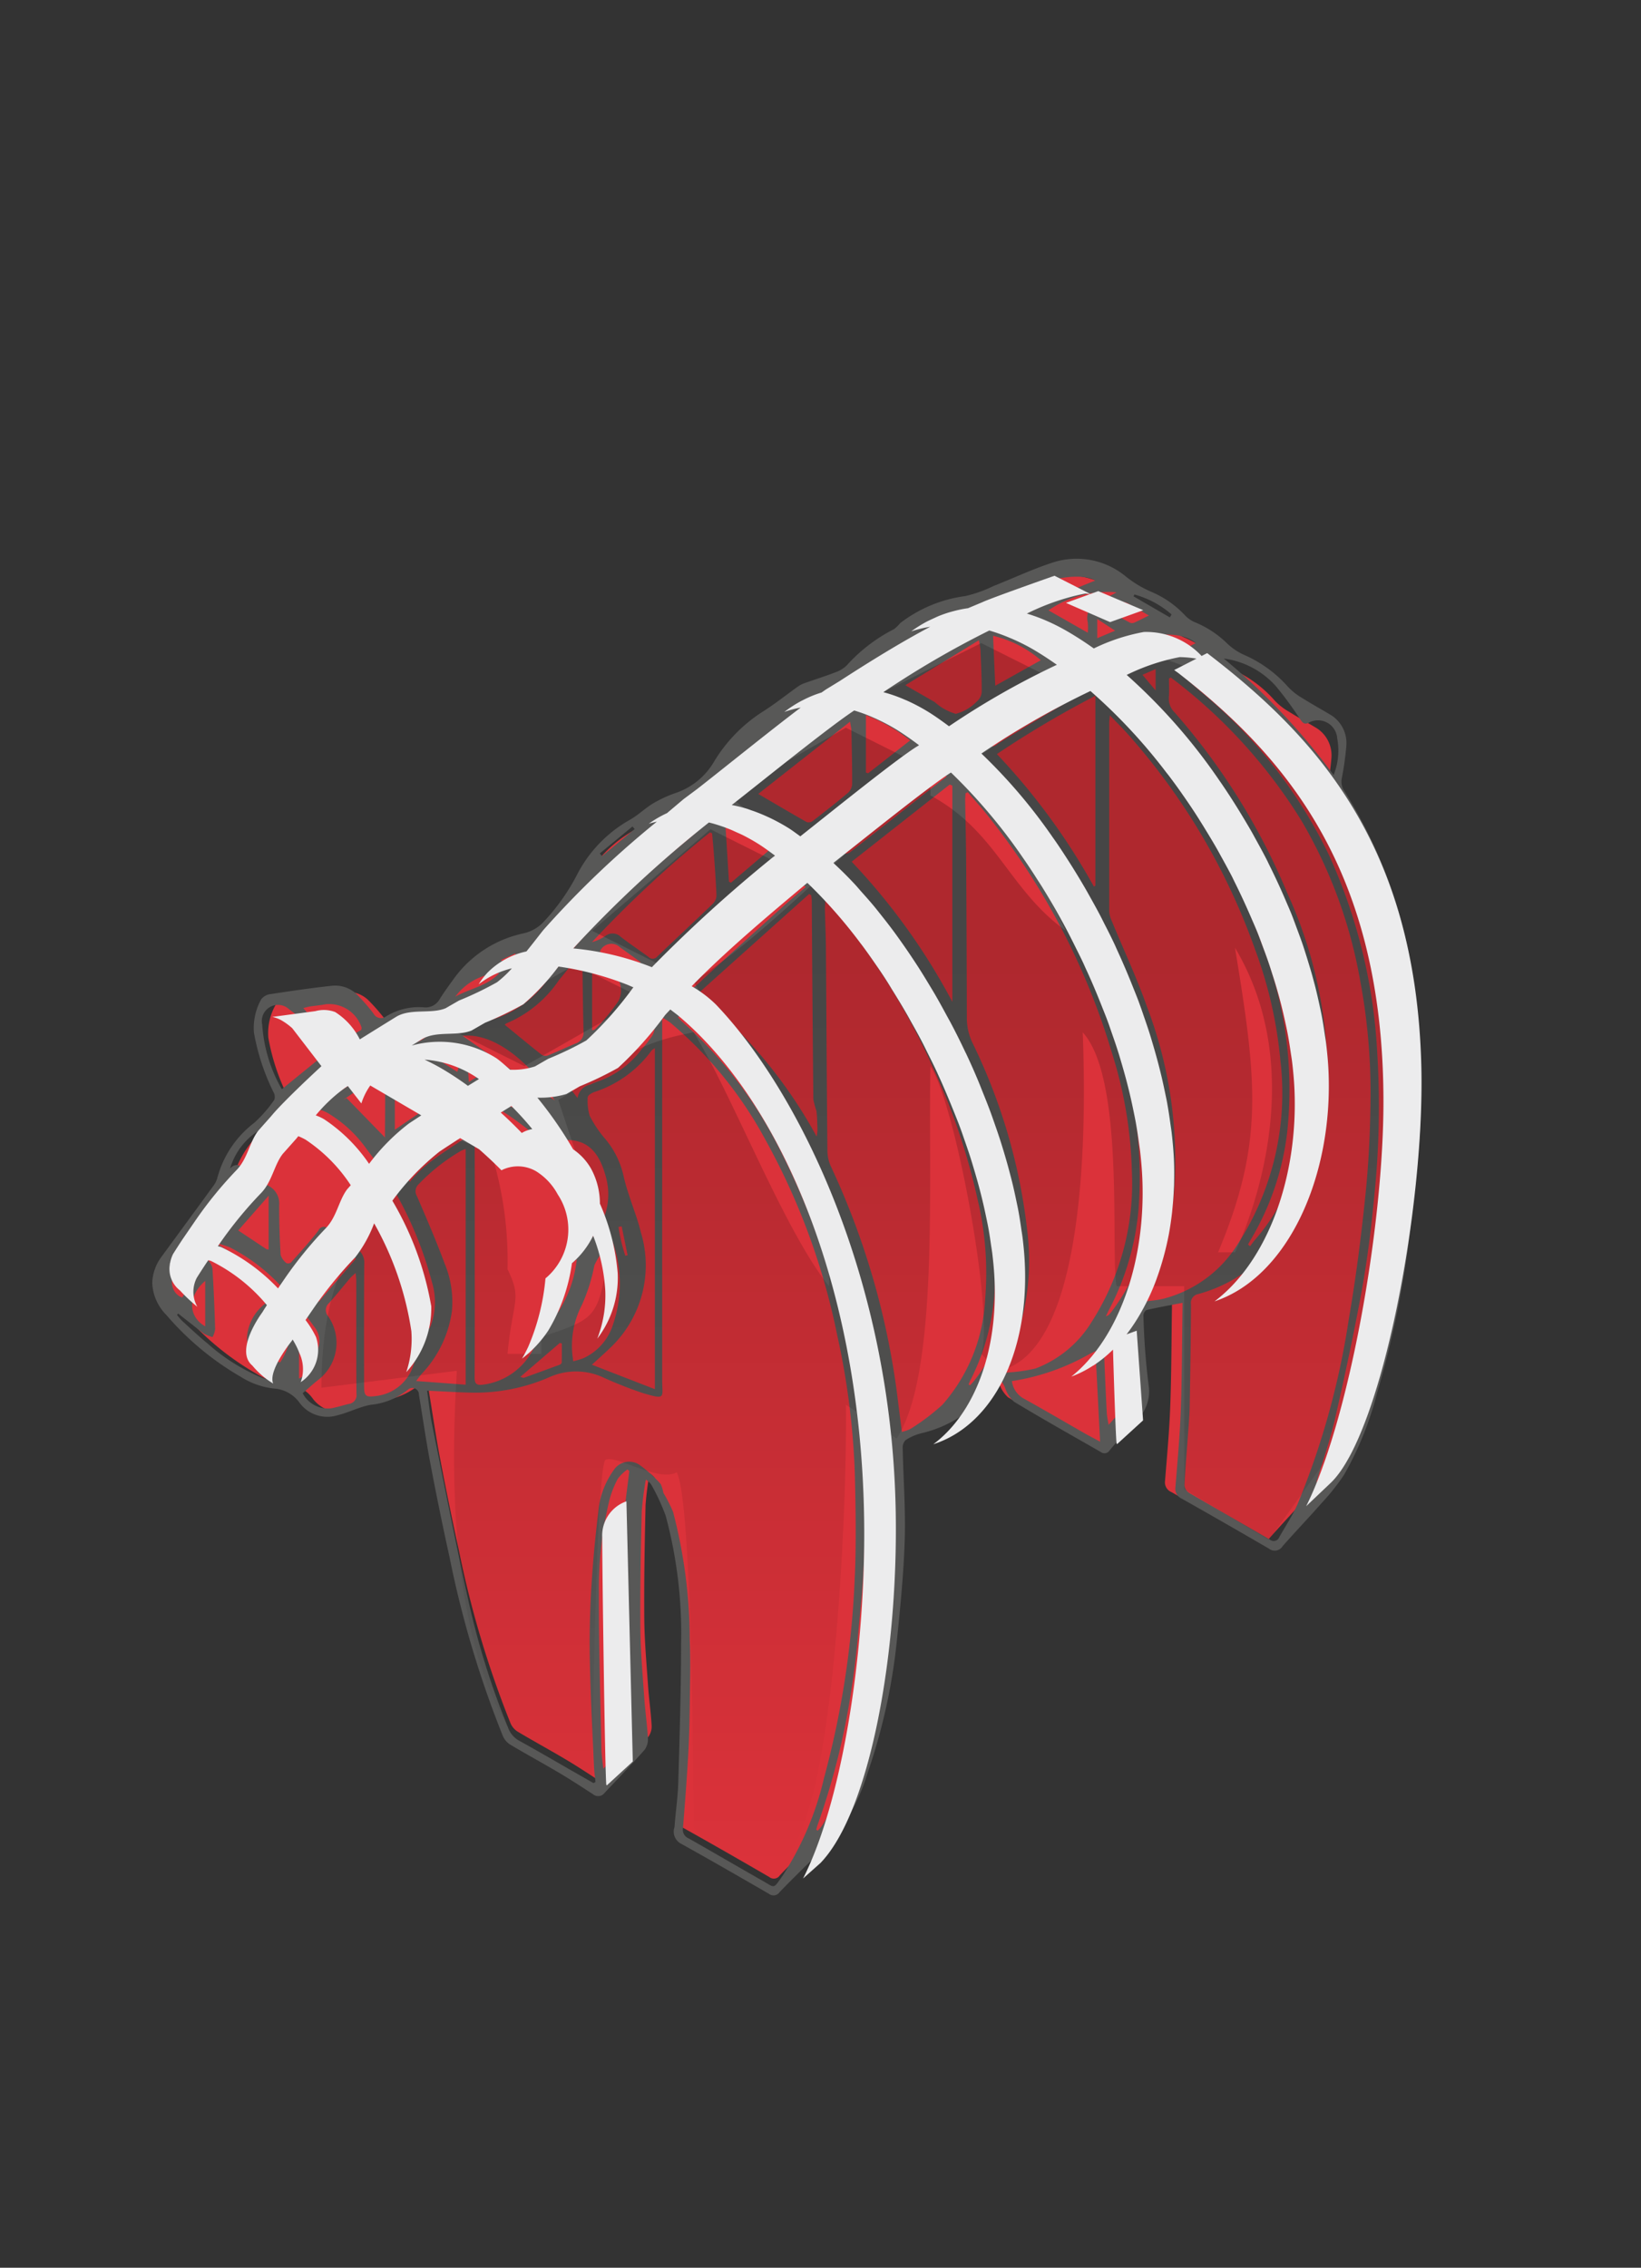
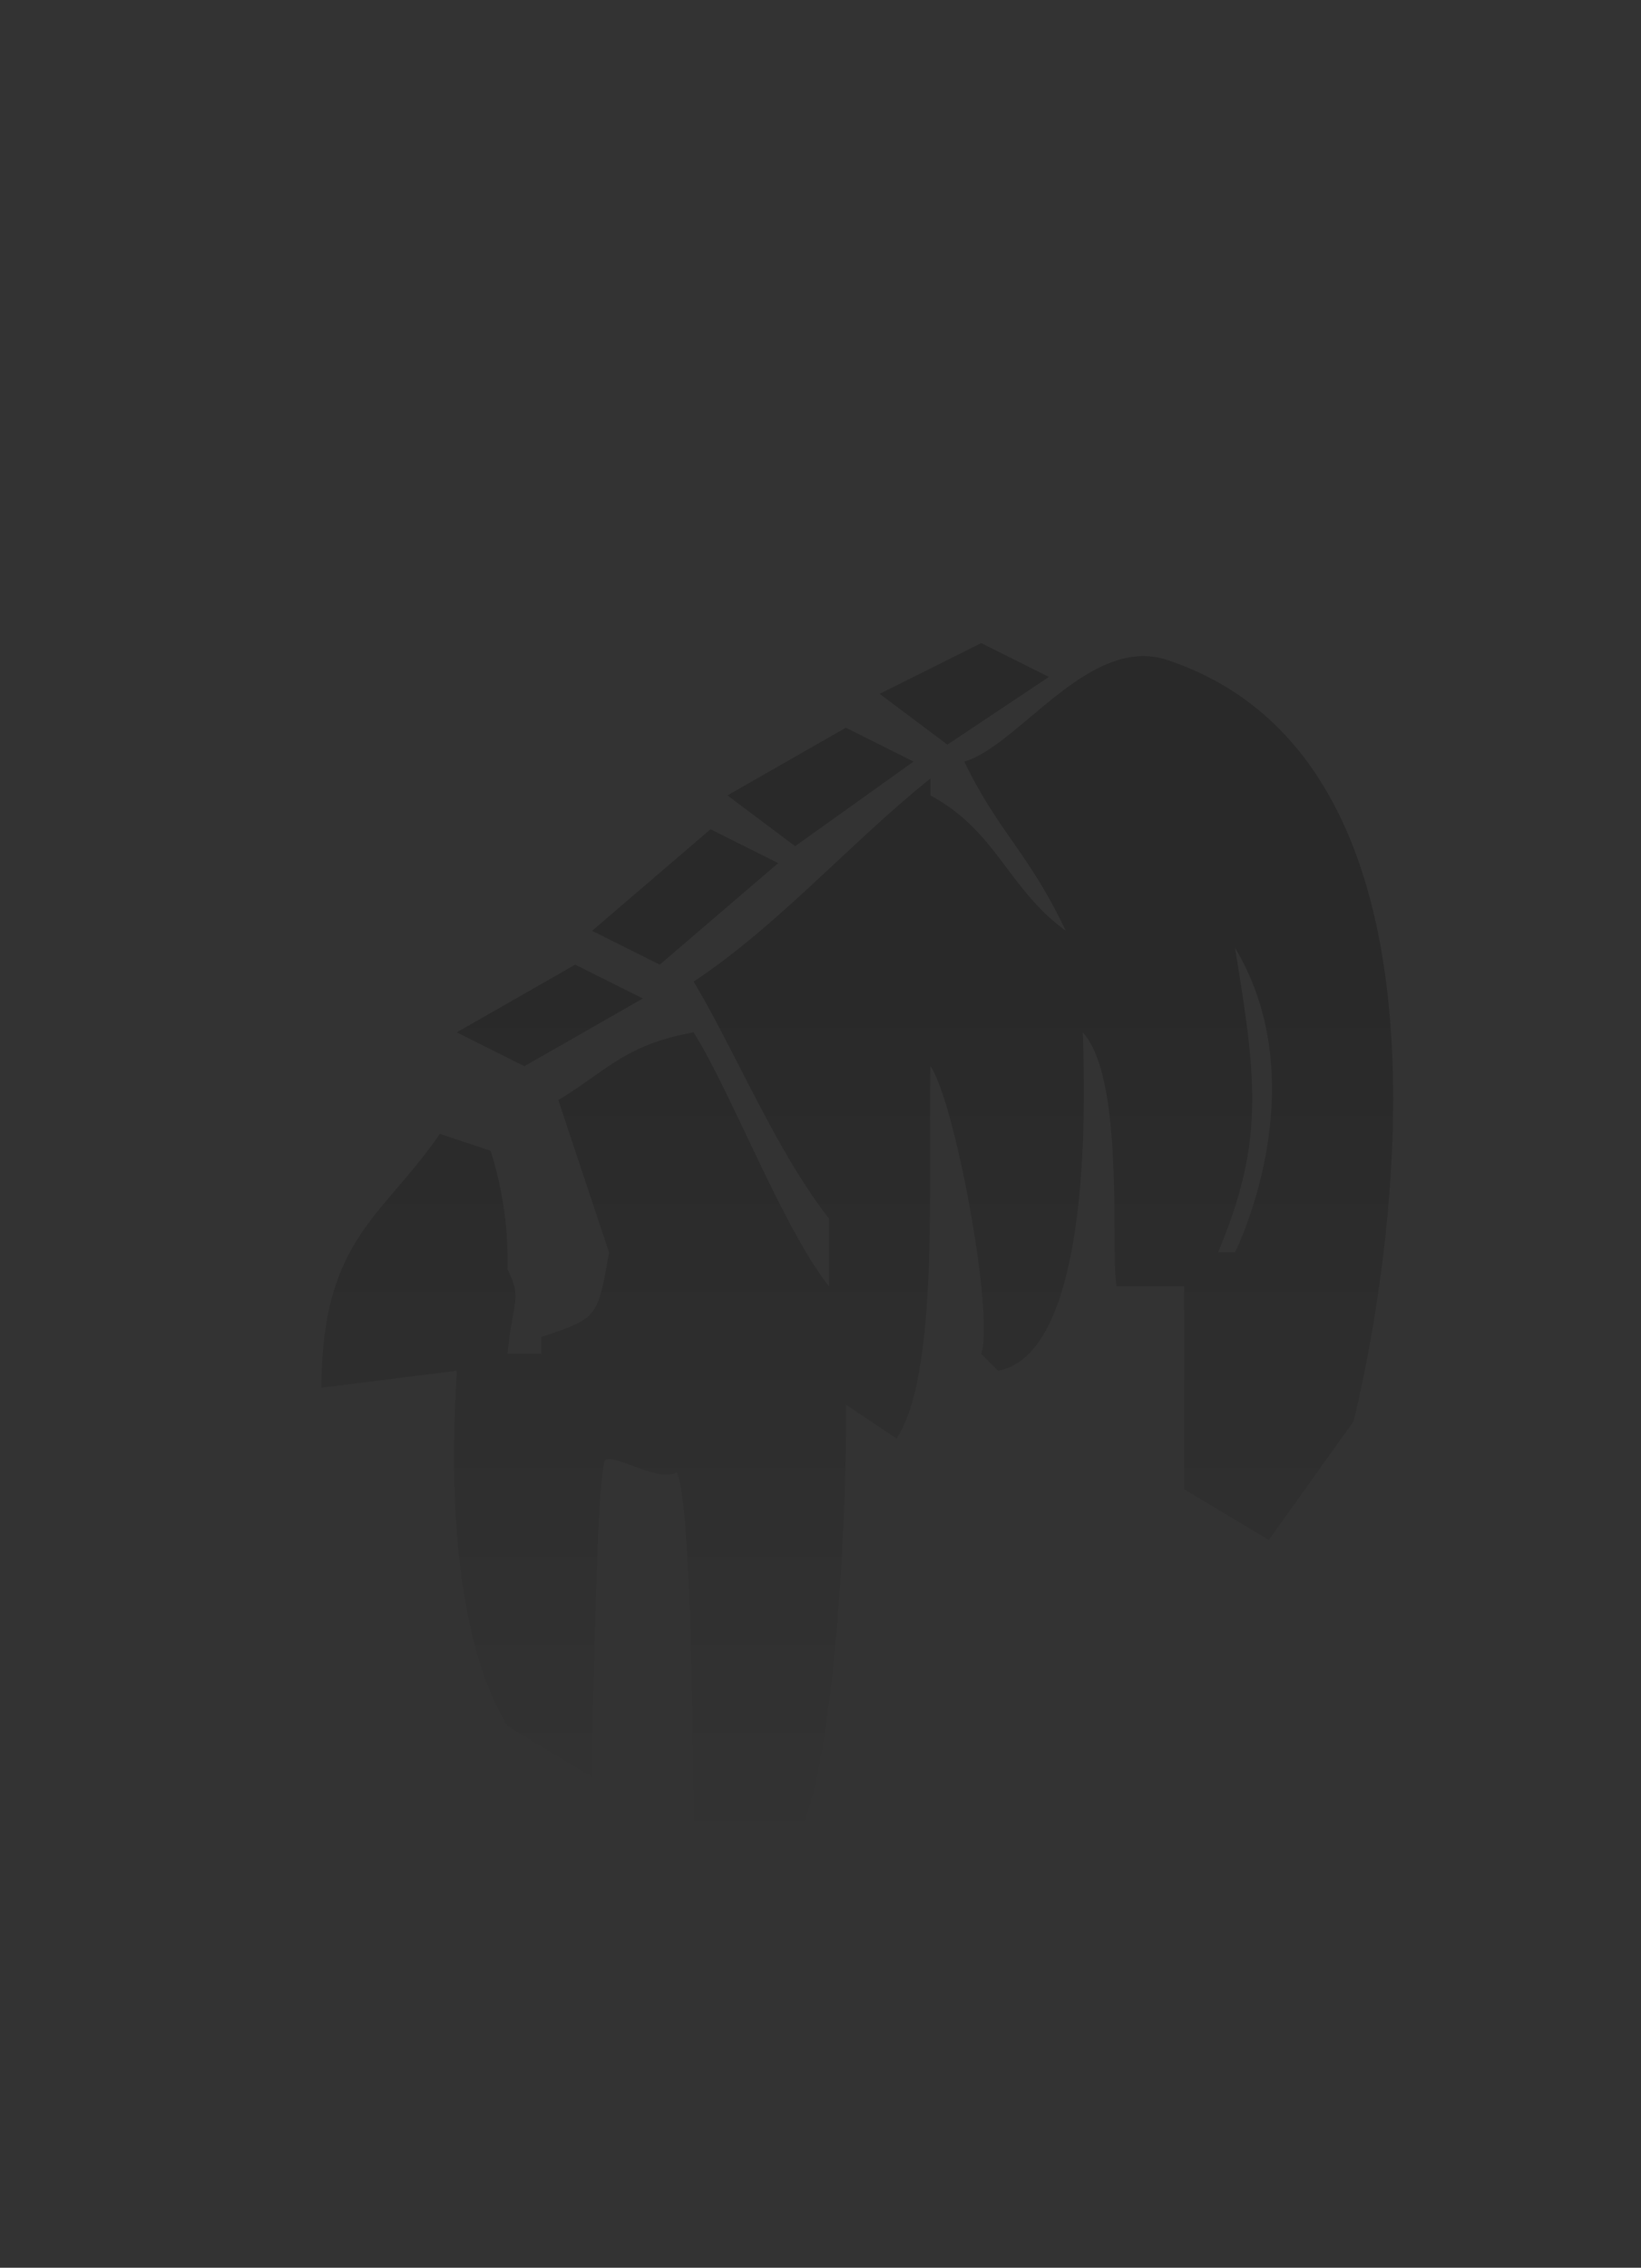
<svg xmlns="http://www.w3.org/2000/svg" id="Beer" width="97" height="134" viewBox="0 0 97 134">
  <rect x="0" y="0" width="97" height="134" fill="#333333" stroke="none" />
  <defs>
    <style>
      .cls-1 {
        fill: #DB323A;
      }

      .cls-1, .cls-2, .cls-3, .cls-4 {
        fill-rule: evenodd;
      }

      .cls-2 {
        fill: #585857;
      }

      .cls-2, .cls-3 {
        mix-blend-mode: multiply;
      }

      .cls-3 {
        opacity: 0.2;
        fill: url(#linear-gradient);
      }

      .cls-4 {
        fill: #ececed;
      }
    </style>
    <linearGradient id="linear-gradient" x1="50.672" y1="38" x2="50.672" y2="110.219" gradientUnits="userSpaceOnUse">
      <stop offset="0" />
      <stop offset="0.264" />
      <stop offset="1" stop-opacity="0" />
    </linearGradient>
  </defs>
  <g id="svg">
-     <path id="achterkleur" class="cls-1" d="M82.947,62.678c-0.062-1.435-.194-2.872-0.392-4.295a27.363,27.363,0,0,0-4.038-11.092,1.008,1.008,0,0,1-.081-0.616,17.022,17.022,0,0,0,.263-1.868,1.907,1.907,0,0,0-.86-1.774c-0.544-.329-1.1-0.634-1.642-0.974a3.659,3.659,0,0,1-.838-0.651,7.215,7.215,0,0,0-2.547-1.867,3.467,3.467,0,0,1-.945-0.633,5.791,5.791,0,0,0-1.878-1.244,1.662,1.662,0,0,1-.547-0.375,5.69,5.69,0,0,0-1.977-1.383,6.373,6.373,0,0,1-1.479-.9,4.428,4.428,0,0,0-4.1-.8c-1.182.376-2.312,0.914-3.468,1.37a7.584,7.584,0,0,1-1.637.585,7.8,7.8,0,0,0-3.739,1.553,2.61,2.61,0,0,1-.352.346,9.391,9.391,0,0,0-2.733,2.1,1.756,1.756,0,0,1-.63.389c-0.606.232-1.226,0.427-1.837,0.646a1.578,1.578,0,0,0-.375.207c-0.647.461-1.269,0.96-1.937,1.387a8.8,8.8,0,0,0-2.886,2.968,4.061,4.061,0,0,1-2.213,1.761,7.243,7.243,0,0,0-1.258.589c-0.463.281-.859,0.673-1.328,0.941a7.629,7.629,0,0,0-3.068,3.2,11.928,11.928,0,0,1-1.841,2.611,2.269,2.269,0,0,1-1.212.732,6.639,6.639,0,0,0-3.962,2.551c-0.3.418-.609,0.833-0.878,1.271a0.924,0.924,0,0,1-.907.441,3.562,3.562,0,0,0-2.167.53,0.485,0.485,0,0,1-.715-0.173,11.247,11.247,0,0,0-.88-1.019,1.794,1.794,0,0,0-1.472-.585c-1.184.125-2.362,0.3-3.539,0.479a0.82,0.82,0,0,0-.566.3,3.381,3.381,0,0,0-.424,1.935,12.7,12.7,0,0,0,1.133,3.442,0.524,0.524,0,0,1,.038.423,7.441,7.441,0,0,1-1.172,1.336,5.906,5.906,0,0,0-2.105,3.143,1.377,1.377,0,0,1-.2.425c-1,1.379-2.013,2.753-3.018,4.13a2.651,2.651,0,0,0-.537,1.5,2.76,2.76,0,0,0,.809,1.848,16.525,16.525,0,0,0,4.323,3.591,4.449,4.449,0,0,0,1.9.654,1.959,1.959,0,0,1,1.433.8,1.981,1.981,0,0,0,2.2.73c0.654-.156,1.271-0.5,1.929-0.6a4.006,4.006,0,0,0,2.1-.857,0.38,0.38,0,0,1,.649.276c0.219,1.324.41,2.653,0.66,3.971q0.512,2.695,1.1,5.375a58.76,58.76,0,0,0,3.059,10.284,1.116,1.116,0,0,0,.4.508c0.92,0.554,1.865,1.064,2.788,1.612,0.681,0.4,1.344.837,2.008,1.269a0.461,0.461,0,0,0,.669-0.082c0.769-.825,1.554-1.635,2.3-2.479a1.037,1.037,0,0,0,.188-0.687c-0.044-.775-0.156-1.546-0.209-2.321-0.091-1.329-.212-2.66-0.223-3.99-0.018-2.234.025-4.47,0.076-6.7a17.96,17.96,0,0,1,.239-1.868,1.351,1.351,0,0,1,.291.263,11.893,11.893,0,0,1,.848,1.821,26.034,26.034,0,0,1,.888,7.366c0,2.656-.085,5.313-0.162,7.969-0.025.868-.155,1.732-0.217,2.6a0.786,0.786,0,0,0,.322.926c1.713,0.954,3.413,1.932,5.109,2.916a0.424,0.424,0,0,0,.618-0.1c0.472-.5.96-0.984,1.451-1.466,0.529-.52,1.112-0.992,1.593-1.553a11.527,11.527,0,0,0,2.016-3.847A33.857,33.857,0,0,0,52.832,96.4c0.2-1.952.4-3.909,0.461-5.869,0.056-1.768-.081-3.541-0.116-5.312a0.6,0.6,0,0,1,.179-0.457,3.1,3.1,0,0,1,.911-0.389,6.878,6.878,0,0,0,4.068-2.741c0.349-.469.465-0.442,0.713,0.079a1.959,1.959,0,0,0,.53.85c1.643,0.995,3.319,1.936,4.986,2.892a0.349,0.349,0,0,0,.516-0.087q0.7-.841,1.445-1.639a2.273,2.273,0,0,0,.8-2.082,40.008,40.008,0,0,1-.3-4.06,0.373,0.373,0,0,1,.176-0.3c0.668-.151,1.343-0.273,2.073-0.415,0,0.146,0,.276,0,0.406-0.029,1.932-.028,3.865-0.1,5.8-0.054,1.478-.191,2.954-0.309,4.429a0.62,0.62,0,0,0,.377.661q2.513,1.425,5.012,2.876a0.528,0.528,0,0,0,.781-0.147c0.733-.836,1.5-1.639,2.237-2.476a12.756,12.756,0,0,0,1.3-1.646,19.043,19.043,0,0,0,1.9-4.724,55.275,55.275,0,0,0,1.843-8.922c0.243-2,.478-4,0.612-6.01A40.4,40.4,0,0,0,82.947,62.678Z" />
-     <path id="lijn" class="cls-2" d="M69.9,76.983c-0.75.145-1.443,0.27-2.13,0.425a0.383,0.383,0,0,0-.181.312,41.035,41.035,0,0,0,.31,4.165,2.33,2.33,0,0,1-.825,2.137q-0.769.817-1.485,1.682a0.359,0.359,0,0,1-.53.089c-1.712-.981-3.434-1.946-5.123-2.967a2.011,2.011,0,0,1-.545-0.872c-0.255-.535-0.374-0.562-0.733-0.081a7.066,7.066,0,0,1-4.18,2.813,3.18,3.18,0,0,0-.936.4,0.613,0.613,0,0,0-.184.469c0.037,1.817.177,3.637,0.12,5.45-0.063,2.01-.265,4.019-0.473,6.021a34.7,34.7,0,0,1-1.722,7.738,11.83,11.83,0,0,1-2.072,3.947c-0.493.575-1.093,1.06-1.636,1.593-0.5.5-1.005,0.992-1.49,1.5a0.437,0.437,0,0,1-.635.1c-1.743-1.009-3.489-2.013-5.249-2.992a0.806,0.806,0,0,1-.331-0.95c0.064-.89.2-1.776,0.223-2.667,0.08-2.724.164-5.45,0.167-8.175a26.674,26.674,0,0,0-.912-7.557,12.188,12.188,0,0,0-.871-1.868,1.386,1.386,0,0,0-.3-0.27,18.371,18.371,0,0,0-.246,1.917c-0.052,2.292-.1,4.586-0.078,6.878,0.011,1.365.135,2.73,0.229,4.093,0.055,0.8.169,1.586,0.215,2.381a1.06,1.06,0,0,1-.193.7c-0.766.867-1.572,1.7-2.362,2.543a0.474,0.474,0,0,1-.687.085c-0.682-.443-1.364-0.887-2.063-1.3-0.948-.562-1.92-1.086-2.865-1.653a1.155,1.155,0,0,1-.416-0.522A60.23,60.23,0,0,1,26.57,92q-0.606-2.748-1.129-5.515c-0.257-1.352-.453-2.716-0.678-4.075a0.39,0.39,0,0,0-.666-0.283,4.118,4.118,0,0,1-2.156.879c-0.676.109-1.309,0.458-1.982,0.618a2.037,2.037,0,0,1-2.263-.749,2.013,2.013,0,0,0-1.472-.824,4.574,4.574,0,0,1-1.951-.671A16.971,16.971,0,0,1,9.832,77.7,2.829,2.829,0,0,1,9,75.8a2.718,2.718,0,0,1,.551-1.544c1.033-1.413,2.071-2.822,3.1-4.237a1.413,1.413,0,0,0,.2-0.436,6.059,6.059,0,0,1,2.163-3.225,7.636,7.636,0,0,0,1.2-1.371,0.537,0.537,0,0,0-.039-0.434,13.021,13.021,0,0,1-1.164-3.532,3.465,3.465,0,0,1,.436-1.985,0.843,0.843,0,0,1,.582-0.3c1.209-.184,2.42-0.363,3.636-0.492a1.845,1.845,0,0,1,1.512.6,11.534,11.534,0,0,1,.9,1.045,0.5,0.5,0,0,0,.735.177,3.664,3.664,0,0,1,2.226-.543,0.949,0.949,0,0,0,.932-0.452c0.277-.449.594-0.875,0.9-1.3a6.822,6.822,0,0,1,4.071-2.618A2.331,2.331,0,0,0,32.2,54.4a12.235,12.235,0,0,0,1.891-2.679,7.832,7.832,0,0,1,3.152-3.285c0.482-.275.889-0.677,1.364-0.966a7.458,7.458,0,0,1,1.293-.6,4.17,4.17,0,0,0,2.273-1.807,9.037,9.037,0,0,1,2.966-3.045c0.687-.438,1.326-0.95,1.99-1.423a1.625,1.625,0,0,1,.385-0.212c0.628-.225,1.265-0.425,1.887-0.663a1.805,1.805,0,0,0,.647-0.4,9.65,9.65,0,0,1,2.808-2.15,2.682,2.682,0,0,0,.361-0.355,8.021,8.021,0,0,1,3.841-1.593,7.8,7.8,0,0,0,1.682-.6c1.188-.468,2.349-1.02,3.563-1.406a4.554,4.554,0,0,1,4.211.821,6.554,6.554,0,0,0,1.52.925,5.849,5.849,0,0,1,2.032,1.419,1.7,1.7,0,0,0,.563.385,5.952,5.952,0,0,1,1.929,1.276,3.562,3.562,0,0,0,.971.65A7.411,7.411,0,0,1,76.149,40.6a3.764,3.764,0,0,0,.861.668c0.552,0.349,1.127.661,1.687,1a1.955,1.955,0,0,1,.884,1.82A17.429,17.429,0,0,1,79.311,46a1.034,1.034,0,0,0,.084.632,28.047,28.047,0,0,1,4.148,11.38c0.2,1.46.339,2.934,0.4,4.406a41.384,41.384,0,0,1-.016,4.55c-0.138,2.06-.38,4.115-0.629,6.166a56.63,56.63,0,0,1-1.893,9.154,19.517,19.517,0,0,1-1.951,4.846,13.075,13.075,0,0,1-1.338,1.688c-0.752.859-1.546,1.682-2.3,2.54a0.543,0.543,0,0,1-.8.151q-2.564-1.493-5.149-2.951a0.636,0.636,0,0,1-.388-0.678c0.122-1.514.262-3.028,0.318-4.544,0.073-1.981.072-3.964,0.1-5.945C69.9,77.266,69.9,77.132,69.9,76.983ZM35.081,105.362L35.2,105.3c-0.031-.319-0.078-0.638-0.092-0.958-0.088-2.058-.2-4.115-0.241-6.174-0.029-1.382,0-2.768.075-4.148q0.134-2.325.42-4.641a4.957,4.957,0,0,1,.907-2.5,1.094,1.094,0,0,1,1.524-.327,7.879,7.879,0,0,1,1.259,1.136,2.1,2.1,0,0,1,.16.524,8.98,8.98,0,0,1,.574,1.129,30.044,30.044,0,0,1,.986,7.577c0.049,1.111.02,2.227,0.006,3.34-0.014,1.1-.03,2.2-0.09,3.293-0.083,1.5-.2,3-0.319,4.494a0.54,0.54,0,0,0,.326.579c1.46,0.823,2.9,1.672,4.363,2.5,0.773,0.436.624,0.528,1.192-.273a18.1,18.1,0,0,0,2.456-5.778,53.306,53.306,0,0,0,1.8-11.455c0.117-2.178.077-4.368,0.023-6.551a44.8,44.8,0,0,0-1.049-8.207,40.236,40.236,0,0,0-4.24-11.52A23.794,23.794,0,0,0,39.6,60.408a4.781,4.781,0,0,0-.459-0.285v0.705q0,10.347,0,20.695c0,1.069.25,1.2-1.121,0.8a24.241,24.241,0,0,1-2.393-.944,3.834,3.834,0,0,0-3.1-.025,11,11,0,0,1-4.817.932c-0.8-.022-1.6-0.072-2.466-0.113,0.1,0.689.167,1.358,0.3,2.014,0.7,3.448,1.365,6.9,2.131,10.335a45.988,45.988,0,0,0,2.355,7.56,1.434,1.434,0,0,0,.66.777c1,0.551,1.991,1.129,2.985,1.7ZM69.213,40.038l-0.115.048c0,0.376.022,0.753-.006,1.127a1.122,1.122,0,0,0,.333.876,38.519,38.519,0,0,1,6.665,10.679A26.214,26.214,0,0,1,78.453,64.66a16.584,16.584,0,0,1-1.964,7.074,8.853,8.853,0,0,1-5.657,4.73,0.531,0.531,0,0,0-.432.619c-0.01,2.008-.041,4.016-0.078,6.024-0.011.582-.064,1.162-0.105,1.743-0.069.971-.156,1.942-0.2,2.915a0.586,0.586,0,0,0,.254.437c1.586,0.93,3.186,1.836,4.776,2.76a0.352,0.352,0,0,0,.57-0.13c0.365-.65.785-1.276,1.083-1.955a46.8,46.8,0,0,0,3.029-10.936c0.426-2.465.741-4.953,0.993-7.441,0.194-1.913.279-3.842,0.293-5.765a35.849,35.849,0,0,0-.615-6.791,28.224,28.224,0,0,0-3.473-9.453,30.865,30.865,0,0,0-7.074-7.958C69.643,40.361,69.425,40.2,69.213,40.038ZM67.46,76.8l0.069,0.123c0.414-.058.836-0.084,1.24-0.181a7.325,7.325,0,0,0,4.382-3.21A16.427,16.427,0,0,0,75.68,62.623a25.345,25.345,0,0,0-1.49-6.515,38.472,38.472,0,0,0-7.468-12.667c-0.337-.381-0.7-0.738-1.117-1.172-0.02.213-.039,0.315-0.039,0.418q0,5.581,0,11.163a1.493,1.493,0,0,0,.139.54c0.7,1.705,1.49,3.379,2.1,5.117a25.449,25.449,0,0,1,1.624,10.53,16.208,16.208,0,0,1-1.723,6.269C67.623,76.47,67.543,76.637,67.46,76.8ZM57.205,46.811l-0.132.063c-0.007.144-.023,0.288-0.021,0.432,0.018,1.194.05,2.388,0.058,3.582q0.03,4.643.04,9.286a3.407,3.407,0,0,0,.333,1.447A33.887,33.887,0,0,1,60.748,72.97a14.111,14.111,0,0,1-1.323,7.67c-0.053.1-.087,0.218-0.186,0.474a9.9,9.9,0,0,0,1.967-.248,6.645,6.645,0,0,0,3.312-2.74A15.163,15.163,0,0,0,66.905,69.2a25.133,25.133,0,0,0-1.166-6.945,41.33,41.33,0,0,0-7.3-13.995C58.049,47.76,57.619,47.292,57.205,46.811Zm-3.895,37.8a2.163,2.163,0,0,0,.525-0.188A12.77,12.77,0,0,0,55.713,83a10.162,10.162,0,0,0,2.518-6.217,18.731,18.731,0,0,0-.45-5.93,37.56,37.56,0,0,0-2.527-7.538,39.6,39.6,0,0,0-6.092-9.745c-0.09-.1-0.2-0.194-0.374-0.37-0.013.268-.029,0.412-0.026,0.555,0.018,0.76.053,1.519,0.059,2.279,0.03,3.991.048,7.982,0.087,11.973a2.293,2.293,0,0,0,.213.931A45.533,45.533,0,0,1,53.1,82.956C53.168,83.489,53.237,84.022,53.311,84.607Zm24.505,2.976A1.118,1.118,0,0,0,78,87.456a3.572,3.572,0,0,0,.251-0.321,17.22,17.22,0,0,0,2.057-4.769A62.872,62.872,0,0,0,82.465,71.66a49.929,49.929,0,0,0,.471-8.435,52.581,52.581,0,0,0-.438-5.3,26.558,26.558,0,0,0-5.465-12.812,36.193,36.193,0,0,0-5.967-5.8,0.475,0.475,0,0,0-.355-0.124c-0.348.139-.678,0.324-1.07,0.52,0.543,0.471,1.022.891,1.506,1.306a28.6,28.6,0,0,1,7.419,9.531A32.162,32.162,0,0,1,81.4,62.054a51.725,51.725,0,0,1-.174,8.7c-0.173,1.83-.4,3.662-0.726,5.47-0.464,2.553-1.012,5.093-1.589,7.624C78.63,85.08,78.2,86.283,77.816,87.583ZM13.6,69.046c0.338-.359.616-0.177,0.906,0.04a16.392,16.392,0,0,0,1.395,1,1.17,1.17,0,0,1,.6,1.14c0,0.976.029,1.952,0.087,2.926a0.993,0.993,0,0,0,.343.485A0.286,0.286,0,0,0,17.2,74.6c0.552-.618,1.117-1.229,1.62-1.885a0.353,0.353,0,0,1,.591-0.106c0.541,0.39,1.071.8,1.635,1.152a0.966,0.966,0,0,1,.484.94c-0.017,2.4-.01,4.806-0.008,7.209,0,0.579.1,0.663,0.682,0.583a2.626,2.626,0,0,0,2.212-1.763,5.882,5.882,0,0,0,.2-3.48,21.33,21.33,0,0,0-3.6-7.909A12.846,12.846,0,0,0,18.891,67.1a2.884,2.884,0,0,0-2.862-.662A4.007,4.007,0,0,0,13.6,69.046ZM28.062,74.6c0,2.267.007,4.534-.007,6.8,0,0.371.12,0.465,0.481,0.422a3.87,3.87,0,0,0,3-2.137A10.692,10.692,0,0,0,32.8,75.721a1.882,1.882,0,0,1,.547-1.289,2.856,2.856,0,0,0,.669-1.054,3.788,3.788,0,0,0-.9-4.091,2.034,2.034,0,0,0-2.5-.637,0.515,0.515,0,0,1-.407-0.131c-0.424-.363-0.81-0.771-1.248-1.114A0.893,0.893,0,0,0,28.35,67.3c-0.288.041-.291,0.3-0.29,0.541Q28.066,71.217,28.062,74.6Zm20.186,33.522,0.09,0.052a2.48,2.48,0,0,0,.3-0.368,27.258,27.258,0,0,0,1.458-2.812,35.483,35.483,0,0,0,2.059-9.3,45.933,45.933,0,0,0,.257-8.533c-0.169-2.078-.336-4.162-0.661-6.219A40.2,40.2,0,0,0,46.814,66.8a25.292,25.292,0,0,0-5.455-6.671c-0.6-.509-0.7-0.511-1.288-0.017,0.083,0.087.157,0.18,0.246,0.258a25.269,25.269,0,0,1,5.59,7.18,45.72,45.72,0,0,1,5.129,19.436,50.92,50.92,0,0,1-.154,7.884c-0.153,1.576-.272,3.158-0.519,4.72a42.756,42.756,0,0,1-2.043,8.267C48.29,107.942,48.272,108.032,48.248,108.119ZM73.771,73.534l0.122,0.105c0.1-.128.186-0.263,0.293-0.383a11.644,11.644,0,0,0,2.183-3.7,18.538,18.538,0,0,0,.623-10.568,34.373,34.373,0,0,0-4.1-10.32,32.628,32.628,0,0,0-8.272-9.688,12.365,12.365,0,0,0-5.576-2.692c-0.511-.079-1.036-0.073-1.555-0.106l-0.027.156c0.125,0.071.245,0.153,0.376,0.212,0.907,0.407,1.832.779,2.723,1.218,1.539,0.759,3.043,1.588,4.593,2.324a0.919,0.919,0,0,1,.668,1.067,0.936,0.936,0,0,0,.217.863A38.044,38.044,0,0,1,74.556,55.7a23.455,23.455,0,0,1,1.524,11.254,16.03,16.03,0,0,1-2.091,6.2C73.913,73.28,73.843,73.408,73.771,73.534ZM50.027,40.9l-0.051.124c0.4,0.22.8,0.436,1.2,0.661,0.982,0.557,1.977,1.092,2.937,1.684s1.9,1.267,2.864,1.888a0.653,0.653,0,0,1,.394.679,0.551,0.551,0,0,0,.12.365c0.493,0.629,1.006,1.243,1.5,1.871a41.446,41.446,0,0,1,6.9,12.915A25.069,25.069,0,0,1,67.3,71.453a15.647,15.647,0,0,1-1.724,5.9c-0.063.117-.117,0.239-0.21,0.428a0.931,0.931,0,0,0,.169-0.077c0.056-.059.11-0.12,0.161-0.184a13.759,13.759,0,0,0,2.719-7.545,20.61,20.61,0,0,0-.453-6.1,38.539,38.539,0,0,0-4.065-10.73,33.075,33.075,0,0,0-7.209-9.259,13.812,13.812,0,0,0-3.8-2.455A6.126,6.126,0,0,0,50.027,40.9ZM41.243,58.724a28.127,28.127,0,0,1,7.026,8.432,1.849,1.849,0,0,0,.049-0.55c-0.014-.323-0.016-0.649-0.06-0.968a5.879,5.879,0,0,1-.181-0.666q-0.058-5.863-.092-11.726c0-.113-0.022-0.227-0.034-0.34l-0.119-.083ZM57.25,81.806l0.092,0.053c0.1-.11.2-0.216,0.287-0.33a9.378,9.378,0,0,0,1.677-3.414,16.8,16.8,0,0,0-.051-8.21A39.741,39.741,0,0,0,55.109,59.2,30.981,30.981,0,0,0,48,50.175a10.36,10.36,0,0,0-4.066-2.288c-0.578-.146-1.181-0.194-1.773-0.286l-0.047.174c0.285,0.142.562,0.3,0.856,0.422a14.724,14.724,0,0,1,3.276,1.913c0.794,0.595,1.614,1.157,2.438,1.711a0.661,0.661,0,0,1,.4.679,0.5,0.5,0,0,0,.126.324c0.628,0.8,1.3,1.565,1.892,2.39,3.993,5.579,6.845,11.632,7.594,18.517a13.376,13.376,0,0,1-1.3,7.757C57.335,81.589,57.3,81.7,57.25,81.806Zm-18.54.281V61.936a1.185,1.185,0,0,0-.186.127,6.766,6.766,0,0,1-3.377,2.459,0.912,0.912,0,0,0-.254.129,0.318,0.318,0,0,0-.152.169,3.129,3.129,0,0,0,.114,1.109,6.733,6.733,0,0,0,.9,1.345,5.123,5.123,0,0,1,1.1,2.2,10.687,10.687,0,0,0,.308,1.088c0.236,0.748.531,1.482,0.715,2.242a6.711,6.711,0,0,1-1.841,6.871c-0.337.324-.687,0.633-1.05,0.966Zm17.584-35.66-0.151-.074-5.8,4.564A37.542,37.542,0,0,1,56.294,59.2V46.428Zm2.633-1.869a38.392,38.392,0,0,1,5.734,7.832l0.087-.058V41.114A59.355,59.355,0,0,0,58.926,44.559ZM34.14,64.884a0.947,0.947,0,0,1,.769-0.8,4.153,4.153,0,0,1,.49-0.2,5.48,5.48,0,0,0,2.521-1.876,6.3,6.3,0,0,0,.563-0.7,1.028,1.028,0,0,0,.213-0.618,1.345,1.345,0,0,1,1.049-1.657c0.179-.061.336-0.184,0.514-0.251a4,4,0,0,0,1.282-.909c1.56-1.442,3.141-2.861,4.719-4.283,0.43-.388.878-0.757,1.374-1.183-0.442-.275-0.834-0.491-1.193-0.752a0.512,0.512,0,0,0-.748.073c-0.527.473-1.079,0.918-1.612,1.384a48.075,48.075,0,0,0-7.09,7.211,6.739,6.739,0,0,1-3.458,2.689,3.665,3.665,0,0,0-.6.309Zm0.422,8.54a0.366,0.366,0,0,0,.114,0,0.379,0.379,0,0,0,.1-0.073,3.866,3.866,0,0,0,1-3.94c-0.5-1.77-1.512-2.339-3.261-1.912a0.689,0.689,0,0,1-.558-0.123,18.008,18.008,0,0,0-3.115-2.231q-3.076-2.015-6.173-4a0.663,0.663,0,0,0-.5-0.13c-0.509.252-.989,0.56-1.526,0.876,0.156,0.11.259,0.2,0.373,0.263,1.88,1.1,3.769,2.19,5.641,3.306a15.008,15.008,0,0,1,3.7,2.513,0.655,0.655,0,0,0,.514.079,2.513,2.513,0,0,1,2.093.429,4.781,4.781,0,0,1,1.677,2.585A4.124,4.124,0,0,1,34.562,73.425Zm7.53-24.185-0.125-.053a65.726,65.726,0,0,0-6.973,6.484,2.673,2.673,0,0,0,.78-0.357,0.693,0.693,0,0,1,.923.048c0.527,0.409,1.084.779,1.623,1.173a0.348,0.348,0,0,0,.53-0.011c1.09-1.046,2.2-2.073,3.286-3.122a0.729,0.729,0,0,0,.214-0.489c-0.034-.867-0.1-1.732-0.164-2.6C42.16,49.957,42.123,49.6,42.092,49.24ZM27.17,59.948l0.024,0.109,0.834,0.112a2.438,2.438,0,0,0,.956.111,6.1,6.1,0,0,0,3.046-1.952c0.841-1.067,1.7-2.123,2.618-3.127a63.97,63.97,0,0,1,5.974-5.561c0.335-.284.661-0.579,1.03-0.9-0.344-.189-0.623-0.327-0.887-0.49a0.458,0.458,0,0,0-.62.07c-0.592.522-1.2,1.021-1.8,1.542a45.2,45.2,0,0,0-6.623,6.748,7.2,7.2,0,0,1-3.687,2.909A5.235,5.235,0,0,0,27.17,59.948Zm0.357,7.946a1.519,1.519,0,0,0-.25.094,11.3,11.3,0,0,0-2.528,1.984,0.562,0.562,0,0,0-.1.716c0.567,1.316,1.136,2.633,1.634,3.975a5.9,5.9,0,0,1,.428,2.823,6.722,6.722,0,0,1-1.773,3.681c-0.1.113-.186,0.239-0.34,0.437l2.928,0.219V67.894ZM37.2,86.92l-0.111-.091a2.564,2.564,0,0,0-.568.546,5.689,5.689,0,0,0-.492,1.241,21.99,21.99,0,0,0-.629,5.522c-0.014,3.079.088,6.159,0.149,9.238,0.007,0.344.066,0.686,0.113,1.137,0.46-.479.839-0.9,1.246-1.29a0.912,0.912,0,0,0,.322-0.828c-0.066-.524-0.13-1.049-0.156-1.576-0.1-2-.212-4.007-0.265-6.011-0.039-1.5-.006-3.01.02-4.514,0.009-.512.084-1.024,0.142-1.535C37.043,88.144,37.127,87.532,37.2,86.92Zm7.621-40.008c0.993,0.581,1.927,1.135,2.872,1.668a0.417,0.417,0,0,0,.355-0.073c0.7-.541,1.4-1.087,2.076-1.658a0.763,0.763,0,0,0,.246-0.514c0.006-1.045-.021-2.09-0.042-3.135,0-.141-0.039-0.282-0.079-0.557ZM10.534,77.62l-0.073.073a3.458,3.458,0,0,0,.3.35c0.5,0.459,1,.929,1.524,1.358a11.376,11.376,0,0,0,3.237,2.025,3.409,3.409,0,0,0,.543.105,11.993,11.993,0,0,0-.891-1.12,1.863,1.863,0,0,1-.516-1.794,2.748,2.748,0,0,1,1.432-1.846c-0.282-.29-0.543-0.583-0.83-0.849a7.406,7.406,0,0,0-2.641-1.8,6.641,6.641,0,0,0-.781-0.16l-0.04.132a2.591,2.591,0,0,1,.447.325,1.01,1.01,0,0,1,.31.511c0.078,1.2.125,2.406,0.163,3.61a1.467,1.467,0,0,1-.152.465,2.138,2.138,0,0,1-.468-0.175c-0.272-.18-0.522-0.393-0.78-0.594S10.795,77.824,10.534,77.62Zm19.3-17.068c0.733,0.6,1.452,1.2,2.184,1.775a0.437,0.437,0,0,0,.366.04c0.556-.224,1.1-0.48,1.652-0.712a0.673,0.673,0,0,0,.456-0.724c-0.037-1.437-.047-2.874-0.071-4.311a2.254,2.254,0,0,0-.07-0.336c-0.477.595-.893,1.129-1.325,1.65a6.983,6.983,0,0,1-3.078,2.53A0.337,0.337,0,0,0,29.837,60.551Zm29.98,21.057a1.388,1.388,0,0,0,.629.993c1.239,0.682,2.457,1.4,3.685,2.1,0.276,0.158.56,0.3,0.9,0.487-0.094-1.831-.183-3.569-0.274-5.35-0.157.075-.241,0.117-0.326,0.155A13.394,13.394,0,0,1,59.818,81.608ZM48.691,49.376c0.423,0.387.772,0.729,1.152,1.034a0.443,0.443,0,0,0,.4-0.048c1.578-1.226,3.146-2.465,4.717-3.7,0.315-.247.631-0.492,1-0.779-0.442-.275-0.831-0.494-1.193-0.75a0.547,0.547,0,0,0-.758.044C52.724,46.2,51.422,47.2,50.128,48.22,49.66,48.587,49.2,48.965,48.691,49.376Zm-30.8,32.948a1.671,1.671,0,0,0,1.7.889c0.347-.064.685-0.174,1.029-0.255a0.521,0.521,0,0,0,.45-0.6c-0.017-2.225-.008-4.449-0.01-6.674,0-.126-0.02-0.252-0.037-0.462a3.924,3.924,0,0,0-.327.3c-0.413.487-.809,0.99-1.236,1.464a0.557,0.557,0,0,0-.053.805,2.754,2.754,0,0,1-.635,3.775C18.477,81.806,18.191,82.065,17.893,82.324Zm7.45-3.814A0.157,0.157,0,0,0,25.4,78.47a2.373,2.373,0,0,0,.095-0.224,4.053,4.053,0,0,0,.039-2.479,22.215,22.215,0,0,0-3.849-7.849A7.527,7.527,0,0,0,19.4,65.784a1.861,1.861,0,0,0-1.987.042c0.147,0.061.248,0.092,0.338,0.143A14.037,14.037,0,0,1,19.549,67a11.412,11.412,0,0,1,2.6,3.122,23.678,23.678,0,0,1,2.759,6.184C25.1,77.027,25.2,77.776,25.343,78.51Zm10.828-5.252a6.064,6.064,0,0,0-1.033,1.5,10.428,10.428,0,0,1-.741,2.351,5.236,5.236,0,0,0-.569,2.857c0.013,0.141.034,0.281,0.057,0.471a5.111,5.111,0,0,0,.593-0.177,3.244,3.244,0,0,0,1.758-1.994A7.4,7.4,0,0,0,36.171,73.259ZM19.468,62.08a3.849,3.849,0,0,1-.456-0.442A7.264,7.264,0,0,0,17.1,59.65a0.957,0.957,0,0,0-1.6.9,8.8,8.8,0,0,0,1.137,3.775c0.014,0.029.063,0.04,0.037,0.025ZM53.515,40.488c0.658,0.379,1.2.689,1.74,1a3.142,3.142,0,0,0,1.241.692,2.665,2.665,0,0,0,1.243-.729,0.805,0.805,0,0,0,.289-0.557c0.006-.827-0.038-1.654-0.072-2.481a5.694,5.694,0,0,0-.094-0.582Zm3.806,2.559c0.339,0.312.654,0.57,0.931,0.865a0.462,0.462,0,0,0,.7.057c1.623-1,3.263-1.966,4.9-2.946,0.088-.053.168-0.12,0.319-0.229-0.6-.278-1.13-0.537-1.675-0.768a0.47,0.47,0,0,0-.338.084q-2.283,1.351-4.559,2.715A2.84,2.84,0,0,0,57.321,43.048Zm-7.368-.821a8.98,8.98,0,0,1-.767-0.489,0.548,0.548,0,0,0-.787.05c-1.927,1.532-3.862,3.052-5.793,4.578a1.413,1.413,0,0,0-.182.233,7.046,7.046,0,0,1,1.143.15,0.991,0.991,0,0,0,1-.269c1.174-.948,2.36-1.881,3.544-2.816C48.7,43.2,49.3,42.735,49.953,42.226Zm22.384-3.313A38.1,38.1,0,0,1,78.83,45.8a3.906,3.906,0,0,0,.213-2.165,1.137,1.137,0,0,0-1.691-.926c-0.306.148-.4-0.077-0.539-0.269a21.366,21.366,0,0,0-1.37-1.865A5,5,0,0,0,72.337,38.913Zm-44.32,27.94a5.067,5.067,0,0,1-.568-0.367,1.287,1.287,0,0,0-1.894.015c-0.65.552-1.368,1.024-2.043,1.548a0.442,0.442,0,0,0-.162.363c0.257,0.467.554,0.913,0.877,1.427C25.26,68.513,26.74,67.859,28.017,66.853Zm38.548,11.4c-0.436.4-.837,0.739-1.208,1.112a0.619,0.619,0,0,0-.1.418q0.071,1.867.166,3.733a6.829,6.829,0,0,0,.11.679c0.409-.468.768-0.837,1.073-1.246a1.17,1.17,0,0,0,.237-0.681c-0.03-.878-0.112-1.754-0.176-2.63C66.638,79.178,66.6,78.725,66.565,78.248ZM57.406,37.5c-0.242-.131-0.416-0.207-0.569-0.312a0.916,0.916,0,0,0-1.122,0c-1.331.823-2.686,1.608-4.031,2.411-0.109.065-.206,0.15-0.38,0.278,0.458,0.121.826,0.2,1.18,0.319a0.744,0.744,0,0,0,.723-0.1c0.564-.38,1.144-0.736,1.723-1.093C55.728,38.522,56.53,38.038,57.406,37.5ZM21.046,74.373c-0.435-.31-0.824-0.605-1.235-0.864a0.4,0.4,0,0,0-.365.091c-0.518.558-1.026,1.127-1.513,1.712a0.507,0.507,0,0,0-.087.455c0.3,0.4.649,0.759,1,1.153Zm44.7-35.847c0.335,0.287.655,0.538,0.945,0.818a0.493,0.493,0,0,0,.617.094c0.8-.336,1.614-0.643,2.417-0.974,0.321-.132.626-0.3,0.964-0.464C69.674,37.163,67.537,37.4,65.747,38.526Zm-43,28.679c-0.032.051,0.007,0.018,0.007-.015,0.006-1.069.021-2.138,0.005-3.206,0-.312-0.269-0.419-0.562-0.243-0.42.252-.827,0.524-1.237,0.792-0.222.145-.436,0.3-0.654,0.451l0.186-.095ZM51.186,45.651l0.127,0.043L53.8,43.749a9.928,9.928,0,0,0-2.614-1.494v3.4ZM17.929,59.565c0.5,0.593.94,1.152,1.419,1.681a0.781,0.781,0,0,0,.554.3,11.783,11.783,0,0,0,1.441-.679,0.239,0.239,0,0,0,.019-0.186,2.02,2.02,0,0,0-2.11-1.341c-0.3.061-.617,0.085-0.925,0.132C18.2,59.492,18.08,59.529,17.929,59.565ZM43.09,52.1l0.118,0.059,2.32-1.971a9.657,9.657,0,0,0-2.649-1.456ZM35,60.877a0.447,0.447,0,0,0,.159-0.044,11.788,11.788,0,0,0,1.4-1.687,1.389,1.389,0,0,0-.006-1.265A6.974,6.974,0,0,0,35,56.761v4.115ZM58.7,37.569l0.13,2.951,2.693-1.508A6.634,6.634,0,0,0,58.7,37.569ZM12.051,72.37c0.536,0.062.949,0.114,1.363,0.152a0.293,0.293,0,0,0,.214-0.085c0.542-.61,1.084-1.222,1.605-1.85a0.374,0.374,0,0,0-.027-0.368,9.6,9.6,0,0,0-.836-0.6Zm20.737-7.35c-1.554-2.357-3.62-4.005-5.441-3.812ZM66,35a6.159,6.159,0,0,0-4.025,1.065L64.3,37.389a3.961,3.961,0,0,0,0-.607,1.119,1.119,0,0,1,.88-1.375A7.44,7.44,0,0,0,66,35ZM21.92,63.275c-0.382-.226-0.7-0.43-1.033-0.6a0.412,0.412,0,0,0-.335.054c-0.639.412-1.271,0.834-1.9,1.261-0.163.11-.307,0.248-0.5,0.4,0.555,0.127,1,.231,1.442.327a0.281,0.281,0,0,0,.194-0.028C20.481,64.237,21.167,63.777,21.92,63.275Zm42.821-28.97c-0.9-.579-3.729,0-4.862,1.046a2.3,2.3,0,0,0,1.486.3C62.5,35.219,63.613,34.757,64.741,34.305ZM18.707,79.886a1.322,1.322,0,0,0-.151-1.513A23.056,23.056,0,0,0,16.7,76.1a10.732,10.732,0,0,0-3.128-2.4,5.988,5.988,0,0,0-.9-0.268A13.771,13.771,0,0,1,18.707,79.886Zm-2.826-6.059V70.655l-1.8,2.052c0.608,0.4,1.138.756,1.669,1.107A0.429,0.429,0,0,0,15.881,73.827Zm0.491,3.78c-1.226,1.434-.93,2.324.177,2.908A3.888,3.888,0,0,0,17,79.62a3.717,3.717,0,0,0,.085-1.429A1.764,1.764,0,0,0,16.372,77.607Zm-5.451-3.465c-1.166,1.262-.813,2.312-0.147,2.527l1.105-1.91ZM23.339,64.4v2.357l1.76-1.2Zm14.529-7.545c-0.425-.307-0.818-0.595-1.216-0.876a0.734,0.734,0,0,0-1.193.245L36.5,57C37.083,57.436,37.218,57.426,37.868,56.856Zm-7.108,24.5a0.761,0.761,0,0,0,.2.062q1.055-.381,2.107-0.77a0.221,0.221,0,0,0,.136-0.126c0.011-.379.006-0.759,0.006-1.139l-0.119-.027Zm-3.73-18.017c0.256-.727.1-0.988-0.838-1.53a0.93,0.93,0,0,0-1.14.263Zm-14.9,12.35c-1.058.913-1,2.118,0,2.687V75.686ZM67.913,36.37l-1.1-.628a0.992,0.992,0,0,0-1.417.268c0.478,0.271.941,0.541,1.413,0.793a0.361,0.361,0,0,0,.267-0.024C67.318,36.671,67.556,36.546,67.913,36.37ZM30.991,65.09A0.4,0.4,0,0,0,30.923,65c-0.3-.215-0.59-0.43-0.889-0.639a0.781,0.781,0,0,0-1.2.179l0.916,0.6C30.358,65.533,30.358,65.533,30.991,65.09Zm1.983,12.476a7.174,7.174,0,0,0,1.12-3.154,2.035,2.035,0,0,0-.669.788C33.217,75.973,33.117,76.775,32.974,77.566Zm-9.552-16.58c0.8,0.744,1.16.786,1.819,0.226C24.57,60.5,24.029,60.421,23.422,60.986Zm-5.745,18.03v2.442C18.349,81.2,18.363,79.951,17.677,79.016ZM29.514,57.5a3.42,3.42,0,0,0-2.6,1.391C27.791,58.4,28.8,58.271,29.514,57.5ZM69.15,36.482l0.1-.175a5.547,5.547,0,0,0-2.192-1.178L67,35.235Zm-1.617,3.392L68.309,40.8V39.537Zm-1.617-2.607-1.057-.691V37.71ZM27.761,62.841l-0.117.081,0.071,1.012,0.874-.557ZM35.453,50.43l0.129,0.16,1.934-1.6-0.13-.154ZM36.963,74.2l0.135-.028-0.351-1.711-0.185.038A9.233,9.233,0,0,0,36.963,74.2Zm-5.29-8.693-0.067.1a1.03,1.03,0,0,0,1.151.649Zm-1.2-9.172-0.875.4A0.6,0.6,0,0,0,30.476,56.338Z" />
    <path id="schaduw" class="cls-3" d="M70,76H66c-0.372-2.076.513-12.248-2-15,0.334,8.611-.423,19.141-5,20l-1-1c0.781-2.255-1.522-14.8-3-17-0.148,6.642.536,18.133-2,22l-3-2c0.094,4.764-.563,25.571-4,27-1.549,1.049-5-2-5-2s-0.025-19.234-1-21c-1.106.593-3.555-1.04-4.2-.742C35.224,86.523,35,105,35,105s-3.43-2.076-5-3c-4.206-6.947-3-20-3-21l-8,1c0.029-8.8,3.611-10.058,7-15l3,1a21.51,21.51,0,0,1,1,7c0.888,1.8.3,1.81,0,5h2V79c3.364-1.121,3.314-1.133,4-5l-3-9c2.893-1.729,3.875-3.242,8-4,2.322,3.737,5.291,11.6,8,15V72c-3.112-3.97-5.509-9.831-8-14,4.886-3.209,9.319-8.249,14-12v1c3.942,2.14,4.6,5.541,8,8-2.217-4.649-3.977-5.814-6-10,3.232-.93,7.392-7.535,12-6,20.919,6.966,11,45,11,45l-5,7-5-3V76Zm3-20c1.283,7.819,1.748,11.473-1,18h1S77.921,64.22,73,56ZM58,38l4,2-6,4-4-3Zm-8,5,4,2-7,5-4-3Zm-8,6,4,2-7,6-4-2Zm-8,8,4,2-7,4-4-2Z" />
-     <path id="zijkant" class="cls-4" d="M67.58,36.057L64.919,34.93l-1.91.694,2.61,1.137ZM78.683,87.6L77.209,89c2.534-5.068,4.567-16.479,4.567-23.9,0-13.637-5.729-20.35-12.129-25.334l-0.241-.173,1.319-.675a6.81,6.81,0,0,0-.99-0.09A12.275,12.275,0,0,0,66.6,39.881a33.957,33.957,0,0,1,5.495,6.263c0.049,0.071.1,0.141,0.147,0.212q0.415,0.61.807,1.236c0.074,0.117.146,0.235,0.218,0.352,0.244,0.4.484,0.8,0.714,1.2,0.079,0.139.154,0.281,0.232,0.421,0.221,0.4.44,0.8,0.646,1.2,0.063,0.122.119,0.246,0.18,0.369q0.536,1.078,1,2.171c0.1,0.236.206,0.471,0.3,0.708,0.113,0.282.213,0.563,0.318,0.845,0.114,0.306.229,0.612,0.334,0.918,0.09,0.264.172,0.527,0.255,0.791,0.1,0.326.2,0.65,0.293,0.975,0.07,0.249.136,0.5,0.2,0.744,0.087,0.343.166,0.683,0.24,1.023,0.049,0.227.1,0.455,0.143,0.68,0.072,0.376.129,0.746,0.183,1.116,0.027,0.185.06,0.372,0.082,0.555,0.067,0.55.117,1.093,0.141,1.625,0.278,6.227-2.4,12.17-6.736,13.611,3.126-2.351,4.955-7.347,4.723-12.541-0.024-.533-0.074-1.078-0.141-1.629-0.022-.184-0.056-0.371-0.082-0.556-0.054-.371-0.112-0.743-0.184-1.12-0.043-.226-0.094-0.453-0.143-0.68-0.074-.342-0.153-0.684-0.241-1.029q-0.094-.37-0.2-0.741c-0.092-.328-0.192-0.657-0.3-0.987-0.082-.261-0.164-0.521-0.254-0.782-0.108-.315-0.226-0.631-0.344-0.947-0.1-.273-0.2-0.546-0.31-0.819S74.074,54.5,73.95,54.21c-0.3-.692-0.615-1.38-0.956-2.062-0.062-.125-0.119-0.251-0.183-0.375-0.2-.384-0.407-0.763-0.617-1.142-0.093-.167-0.182-0.336-0.277-0.5-0.218-.381-0.445-0.756-0.674-1.13-0.094-.153-0.187-0.306-0.283-0.457Q70.6,47.965,70.213,47.4c-0.084-.123-0.169-0.246-0.255-0.368-0.276-.4-0.556-0.786-0.845-1.168-0.052-.069-0.106-0.136-0.158-0.2a32.543,32.543,0,0,0-4.5-4.832h0a49.885,49.885,0,0,0-6.444,3.693,31.927,31.927,0,0,1,4.2,4.929c0.062,0.089.125,0.176,0.187,0.265,0.265,0.385.522,0.777,0.776,1.175,0.087,0.136.173,0.273,0.259,0.41,0.236,0.38.468,0.763,0.694,1.153,0.095,0.163.186,0.328,0.279,0.493,0.214,0.381.425,0.761,0.628,1.149,0.093,0.177.18,0.357,0.271,0.535,0.2,0.386.392,0.771,0.576,1.162,0.057,0.121.108,0.244,0.164,0.365q0.486,1.058.91,2.127c0.12,0.3.243,0.6,0.355,0.9,0.1,0.278.2,0.554,0.292,0.832,0.113,0.325.225,0.65,0.329,0.974,0.085,0.266.162,0.529,0.24,0.794q0.149,0.506.282,1.008c0.066,0.251.129,0.5,0.189,0.75,0.084,0.351.159,0.7,0.23,1.043,0.047,0.229.1,0.459,0.136,0.686,0.068,0.38.123,0.754,0.174,1.126,0.026,0.186.057,0.374,0.078,0.558,0.063,0.552.111,1.1,0.133,1.624,0.019,0.457.017,0.908,0.006,1.356,0,0.127-.01.253-0.016,0.379q-0.023.515-.073,1.019c-0.011.11-.02,0.221-0.032,0.33-0.051.439-.114,0.872-0.194,1.3,0,0.013-.006.025-0.008,0.038-0.079.411-.174,0.811-0.279,1.2-0.023.085-.047,0.168-0.071,0.252q-0.152.534-.335,1.041c-0.016.044-.031,0.09-0.047,0.134A13.041,13.041,0,0,1,67.3,77.807l-0.077.125a10.539,10.539,0,0,1-.632.916h0l0.6-.218,0.377,5.3-1.539,1.405-0.03-.049c-0.064-.722-0.168-4.142-0.209-5.537h0a7.545,7.545,0,0,1-1.157.938L64.6,80.7a6.4,6.4,0,0,1-1.276.645c2.767-2.21,4.405-6.732,4.2-11.7-0.022-.528-0.069-1.071-0.132-1.622-0.021-.183-0.053-0.372-0.078-0.558-0.051-.371-0.106-0.744-0.174-1.123-0.041-.227-0.089-0.457-0.136-0.686-0.07-.344-0.145-0.69-0.228-1.038q-0.09-.375-0.189-0.754c-0.087-.331-0.182-0.664-0.28-1-0.079-.267-0.156-0.534-0.242-0.8-0.1-.317-0.211-0.635-0.321-0.952-0.1-.284-0.193-0.568-0.3-0.852s-0.215-.547-0.323-0.821c-0.292-.738-0.6-1.473-0.939-2.2-0.052-.113-0.1-0.226-0.152-0.339-0.193-.41-0.4-0.815-0.6-1.219-0.079-.155-0.155-0.311-0.236-0.465C62.984,54.806,62.763,54.4,62.538,54c-0.078-.139-0.156-0.278-0.236-0.416q-0.358-.619-0.733-1.223c-0.065-.1-0.13-0.206-0.2-0.309-0.273-.43-0.55-0.856-0.836-1.27l-0.067-.095a32.372,32.372,0,0,0-4.253-5.038h0l-0.05.03c-1.309.84-4.833,3.68-6.9,5.31h0c0.023,0.021.045,0.046,0.069,0.068Q49.919,51.6,50.481,52.2c0.137,0.145.27,0.3,0.4,0.452,0.258,0.287.515,0.575,0.768,0.878,0.152,0.183.3,0.373,0.45,0.561,0.229,0.288.457,0.58,0.68,0.88,0.151,0.2.3,0.411,0.449,0.62q0.323,0.454.636,0.922c0.143,0.215.286,0.429,0.426,0.648,0.209,0.326.412,0.657,0.613,0.991,0.129,0.214.259,0.425,0.384,0.642,0.214,0.37.42,0.745,0.624,1.122,0.1,0.188.207,0.372,0.306,0.561,0.3,0.566.582,1.137,0.854,1.713L57.1,62.244q0.4,0.844.753,1.7c0.082,0.194.155,0.388,0.233,0.582,0.158,0.391.314,0.782,0.459,1.173,0.084,0.227.161,0.451,0.24,0.677,0.126,0.359.249,0.716,0.363,1.073,0.075,0.234.145,0.466,0.215,0.7q0.156,0.521.293,1.035c0.061,0.23.121,0.458,0.177,0.686,0.085,0.347.16,0.688,0.231,1.028,0.045,0.213.092,0.427,0.131,0.637,0.068,0.366.122,0.722,0.173,1.078,0.025,0.173.056,0.35,0.077,0.521,0.063,0.519.11,1.028,0.132,1.519,0.244,5.325-1.92,9.564-5.408,10.687,2.414-1.8,3.816-5.418,3.617-9.759-0.022-.488-0.069-0.994-0.131-1.51-0.021-.172-0.052-0.35-0.077-0.524-0.05-.35-0.1-0.7-0.17-1.062-0.04-.215-0.087-0.433-0.133-0.651-0.069-.329-0.142-0.66-0.224-0.995q-0.087-.357-0.184-0.718c-0.086-.321-0.178-0.644-0.275-0.969-0.076-.255-0.151-0.509-0.233-0.765-0.1-.314-0.21-0.63-0.32-0.946-0.093-.268-0.183-0.536-0.283-0.805-0.11-.3-0.232-0.6-0.35-0.894-0.3-.746-0.609-1.49-0.95-2.231-0.031-.068-0.059-0.136-0.091-0.2-0.176-.377-0.363-0.75-0.55-1.123-0.091-.183-0.18-0.368-0.274-0.55-0.192-.372-0.393-0.74-0.6-1.106-0.1-.174-0.191-0.348-0.289-0.52q-0.319-.559-0.652-1.1-0.139-.228-0.281-0.454C52.488,58.069,52.249,57.7,52,57.332c-0.078-.116-0.158-0.229-0.237-0.344-0.269-.39-0.54-0.776-0.819-1.149-0.026-.034-0.052-0.067-0.078-0.1a29.169,29.169,0,0,0-3.141-3.57h0l-0.066.048c-2.319,1.943-4.728,3.963-6.774,6.058a7,7,0,0,1,1.43,1.078c4.881,5.1,10.329,16.13,10.626,29.725,0.189,8.639-1.531,17.983-4.443,21.006L47.469,111c2.236-4.392,3.616-12.8,3.616-20.355,0-14.132-4.828-25.514-11.05-30.679l-0.414-.316c-0.1.114-.218,0.226-0.315,0.341A21.268,21.268,0,0,1,36.533,63.1a20.172,20.172,0,0,1-2.264,1.09l-0.792.456a5.386,5.386,0,0,1-1.713.213,23.02,23.02,0,0,1,2.114,3.055,3.41,3.41,0,0,1,1.061,1.145,4.3,4.3,0,0,1,.521,2.061,12.725,12.725,0,0,1,1.052,4.111A5.918,5.918,0,0,1,35.306,79.1a7.065,7.065,0,0,0,.473-2.826,10.51,10.51,0,0,0-.718-3.255,5.06,5.06,0,0,1-1.254,1.625,10.508,10.508,0,0,1-1.4,3.98,6.759,6.759,0,0,1-1.551,1.655,7.4,7.4,0,0,0,.369-0.7,13.249,13.249,0,0,0,1.018-4.04,3.757,3.757,0,0,0,.722-4.965,3.618,3.618,0,0,0-1.285-1.37,2.147,2.147,0,0,0-2.041-.052c-0.059-.062-0.543-0.561-1.319-1.243L27.2,67.25c-0.4.258-.8,0.516-1.225,0.8a15.021,15.021,0,0,0-2.782,2.9,18.466,18.466,0,0,1,2.3,6.244,5.606,5.606,0,0,1-1.478,3.885,6.189,6.189,0,0,0,.3-2.424,18.47,18.47,0,0,0-2.2-6.369A7.637,7.637,0,0,1,21,74.292a24.03,24.03,0,0,0-2.4,2.923L18.06,78a5.721,5.721,0,0,1,.616,1,2.289,2.289,0,0,1-.9,2.671,2.255,2.255,0,0,0-.078-1.718,4.779,4.779,0,0,0-.4-0.8l-0.065.1s-1.408,1.742-1.085,2.5a4.853,4.853,0,0,1-1.232-1.063c-1.088-.906.586-3.138,0.586-3.138s0.1-.168.274-0.432a10.1,10.1,0,0,0-3.3-2.609c-0.056-.022-0.109-0.026-0.165-0.044l-0.1.144c-0.358.538-.577,0.892-0.577,0.892a1.8,1.8,0,0,0,.029,1.713,9.5,9.5,0,0,1-1.027-.965,1.6,1.6,0,0,1-.59-1.572c-0.01.006-.022,0.009-0.031,0.015l0.034-.035a2.127,2.127,0,0,1,.173-0.546s0.217-.353.572-0.889l0.785-1.144a23.748,23.748,0,0,1,2.374-2.911c0.685-.684.786-1.666,1.3-2.34l0.785-.886C16.777,65.041,19,63,19,63l-1.724-2.242a3.772,3.772,0,0,0-.6-0.444,1.874,1.874,0,0,0-.579-0.225l2.546-.342a1.9,1.9,0,0,1,1.169.055,4.066,4.066,0,0,1,1.456,1.615l0.32-.2c0.519-.324,1.106-0.687,1.816-1.126,0.852-.527,2.08-0.155,2.937-0.515l0.787-.453a19.894,19.894,0,0,0,2.25-1.081,6.457,6.457,0,0,0,.88-0.824,5.126,5.126,0,0,0-1.965.946,4.214,4.214,0,0,1,.543-0.71,4.582,4.582,0,0,1,2.281-1.234c0.472-.581.868-1.107,1.012-1.278a56.52,56.52,0,0,1,6.7-6.391c-0.162.038-.326,0.074-0.483,0.126a6.5,6.5,0,0,1,1.08-.629h0c0.332-.279.665-0.562,0.993-0.838L41.2,46.63c1.334-1.036,4.178-3.343,6.13-4.82a6.179,6.179,0,0,0-.969.259A7,7,0,0,1,47.4,41.4c0.019-.01.04-0.018,0.059-0.028a6.313,6.313,0,0,1,1.1-.45h0c0.1-.067.216-0.153,0.3-0.205l0.787-.482c1.815-1.178,3.632-2.294,5.34-3.2h0a7.049,7.049,0,0,0-1.123.273,7.362,7.362,0,0,1,.842-0.536c0.156-.087.319-0.157,0.48-0.233,0.124-.057.246-0.116,0.373-0.165a7.077,7.077,0,0,1,.673-0.226l0.185-.049a7.028,7.028,0,0,1,.814-0.162h0l0.041-.02,0.787-.329c0.567-.268,4.275-1.567,4.275-1.567L64.452,35.1c-0.109,0-.2-0.029-0.315-0.027A13.741,13.741,0,0,0,60.7,36.256h0A10.581,10.581,0,0,1,61.9,36.7a12.007,12.007,0,0,1,1.244.637q0.764,0.448,1.511.98h0a11.4,11.4,0,0,1,2.957-.973,4.486,4.486,0,0,1,3.415,1.417l0.332-.17L71.367,38.6C77.8,43.534,83.71,49.936,84.016,63.055,84.21,71.391,81.678,84.679,78.683,87.6ZM30.841,66.948a1.791,1.791,0,0,1,.622-0.23,17.927,17.927,0,0,0-1.237-1.365l-0.626.388C30.32,66.394,30.787,66.889,30.841,66.948Zm-4.776-3.832a17.7,17.7,0,0,1,1.594,1.046l0.652-.4A6.414,6.414,0,0,0,25.1,62.612C25.411,62.762,25.731,62.924,26.065,63.116Zm-8.014,4.22a4.034,4.034,0,0,0-.417-0.2L17.5,67.3l-0.792.89c-0.519.676-.624,1.66-1.314,2.348A24.023,24.023,0,0,0,13,73.461l-0.122.177c0.068,0.02.133,0.029,0.2,0.056a11.255,11.255,0,0,1,3.355,2.436l0.419-.611a23.748,23.748,0,0,1,2.374-2.911c0.685-.684.786-1.666,1.3-2.34l0.207-.233A9.4,9.4,0,0,0,18.052,67.336Zm3.835-3.194a3.863,3.863,0,0,0-.526,1.06l-0.8-1.029-0.187.123a9.234,9.234,0,0,0-1.709,1.611,2.736,2.736,0,0,1,.5.232,9.648,9.648,0,0,1,2.652,2.632,12.094,12.094,0,0,1,2.348-2.379c0.256-.171.5-0.328,0.738-0.486Zm11.126-7.029a13.637,13.637,0,0,1-2.078,2.232,20.152,20.152,0,0,1-2.264,1.09l-0.792.456c-0.863.363-2.1-.006-2.954,0.525l-0.591.366a6.255,6.255,0,0,1,5.021.756c0.269,0.193.532,0.439,0.8,0.672a4.254,4.254,0,0,0,1.467-.195l0.787-.453a19.892,19.892,0,0,0,2.249-1.081,21.026,21.026,0,0,0,2.75-3.1c0.011-.013.024-0.025,0.035-0.038L37.1,58.195A18.165,18.165,0,0,0,33.013,57.113Zm0.872-1.072a16.788,16.788,0,0,1,4.648,1.11,84.006,84.006,0,0,1,7.158-6.5l0.123-.091c-0.33-.244-0.66-0.489-0.995-0.7-0.273-.171-0.542-0.321-0.81-0.461-0.144-.075-0.285-0.139-0.427-0.2-0.11-.051-0.22-0.1-0.329-0.15q-0.285-.119-0.565-0.216l-0.139-.047c-0.217-.071-0.432-0.135-0.644-0.186A70.1,70.1,0,0,0,33.886,56.042ZM51.638,42.407a9.284,9.284,0,0,0-1.146-.424c-1.463.959-5.312,4.075-7.239,5.586a8.056,8.056,0,0,1,.861.209c0.139,0.042.28,0.1,0.42,0.145q0.325,0.115.657,0.261c0.122,0.054.243,0.107,0.366,0.167a11.362,11.362,0,0,1,1.055.58c0.234,0.146.463,0.324,0.695,0.488,2.05-1.623,5.531-4.434,6.827-5.267l0.191-.117c-0.41-.309-0.821-0.6-1.238-0.865a11.06,11.06,0,0,0-1.209-.654C51.8,42.477,51.718,42.442,51.638,42.407Zm9.49-4a12.068,12.068,0,0,0-1.268-.644c-0.064-.029-0.128-0.053-0.192-0.081a10.884,10.884,0,0,0-1.192-.425A55.267,55.267,0,0,0,52.215,40.9h0a8.843,8.843,0,0,1,1.284.452c0.025,0.011.048,0.017,0.073,0.028a11.2,11.2,0,0,1,1.378.734c0.386,0.243.767,0.519,1.147,0.8a47.215,47.215,0,0,1,6.374-3.632C62.027,38.97,61.58,38.674,61.128,38.409Zm-24.1,50.3,0.377,15.382L35.867,105.5l-0.03-.049c-0.081-.911-0.24-12.907-0.24-14.615A2.143,2.143,0,0,1,37.03,88.711Z" />
  </g>
</svg>